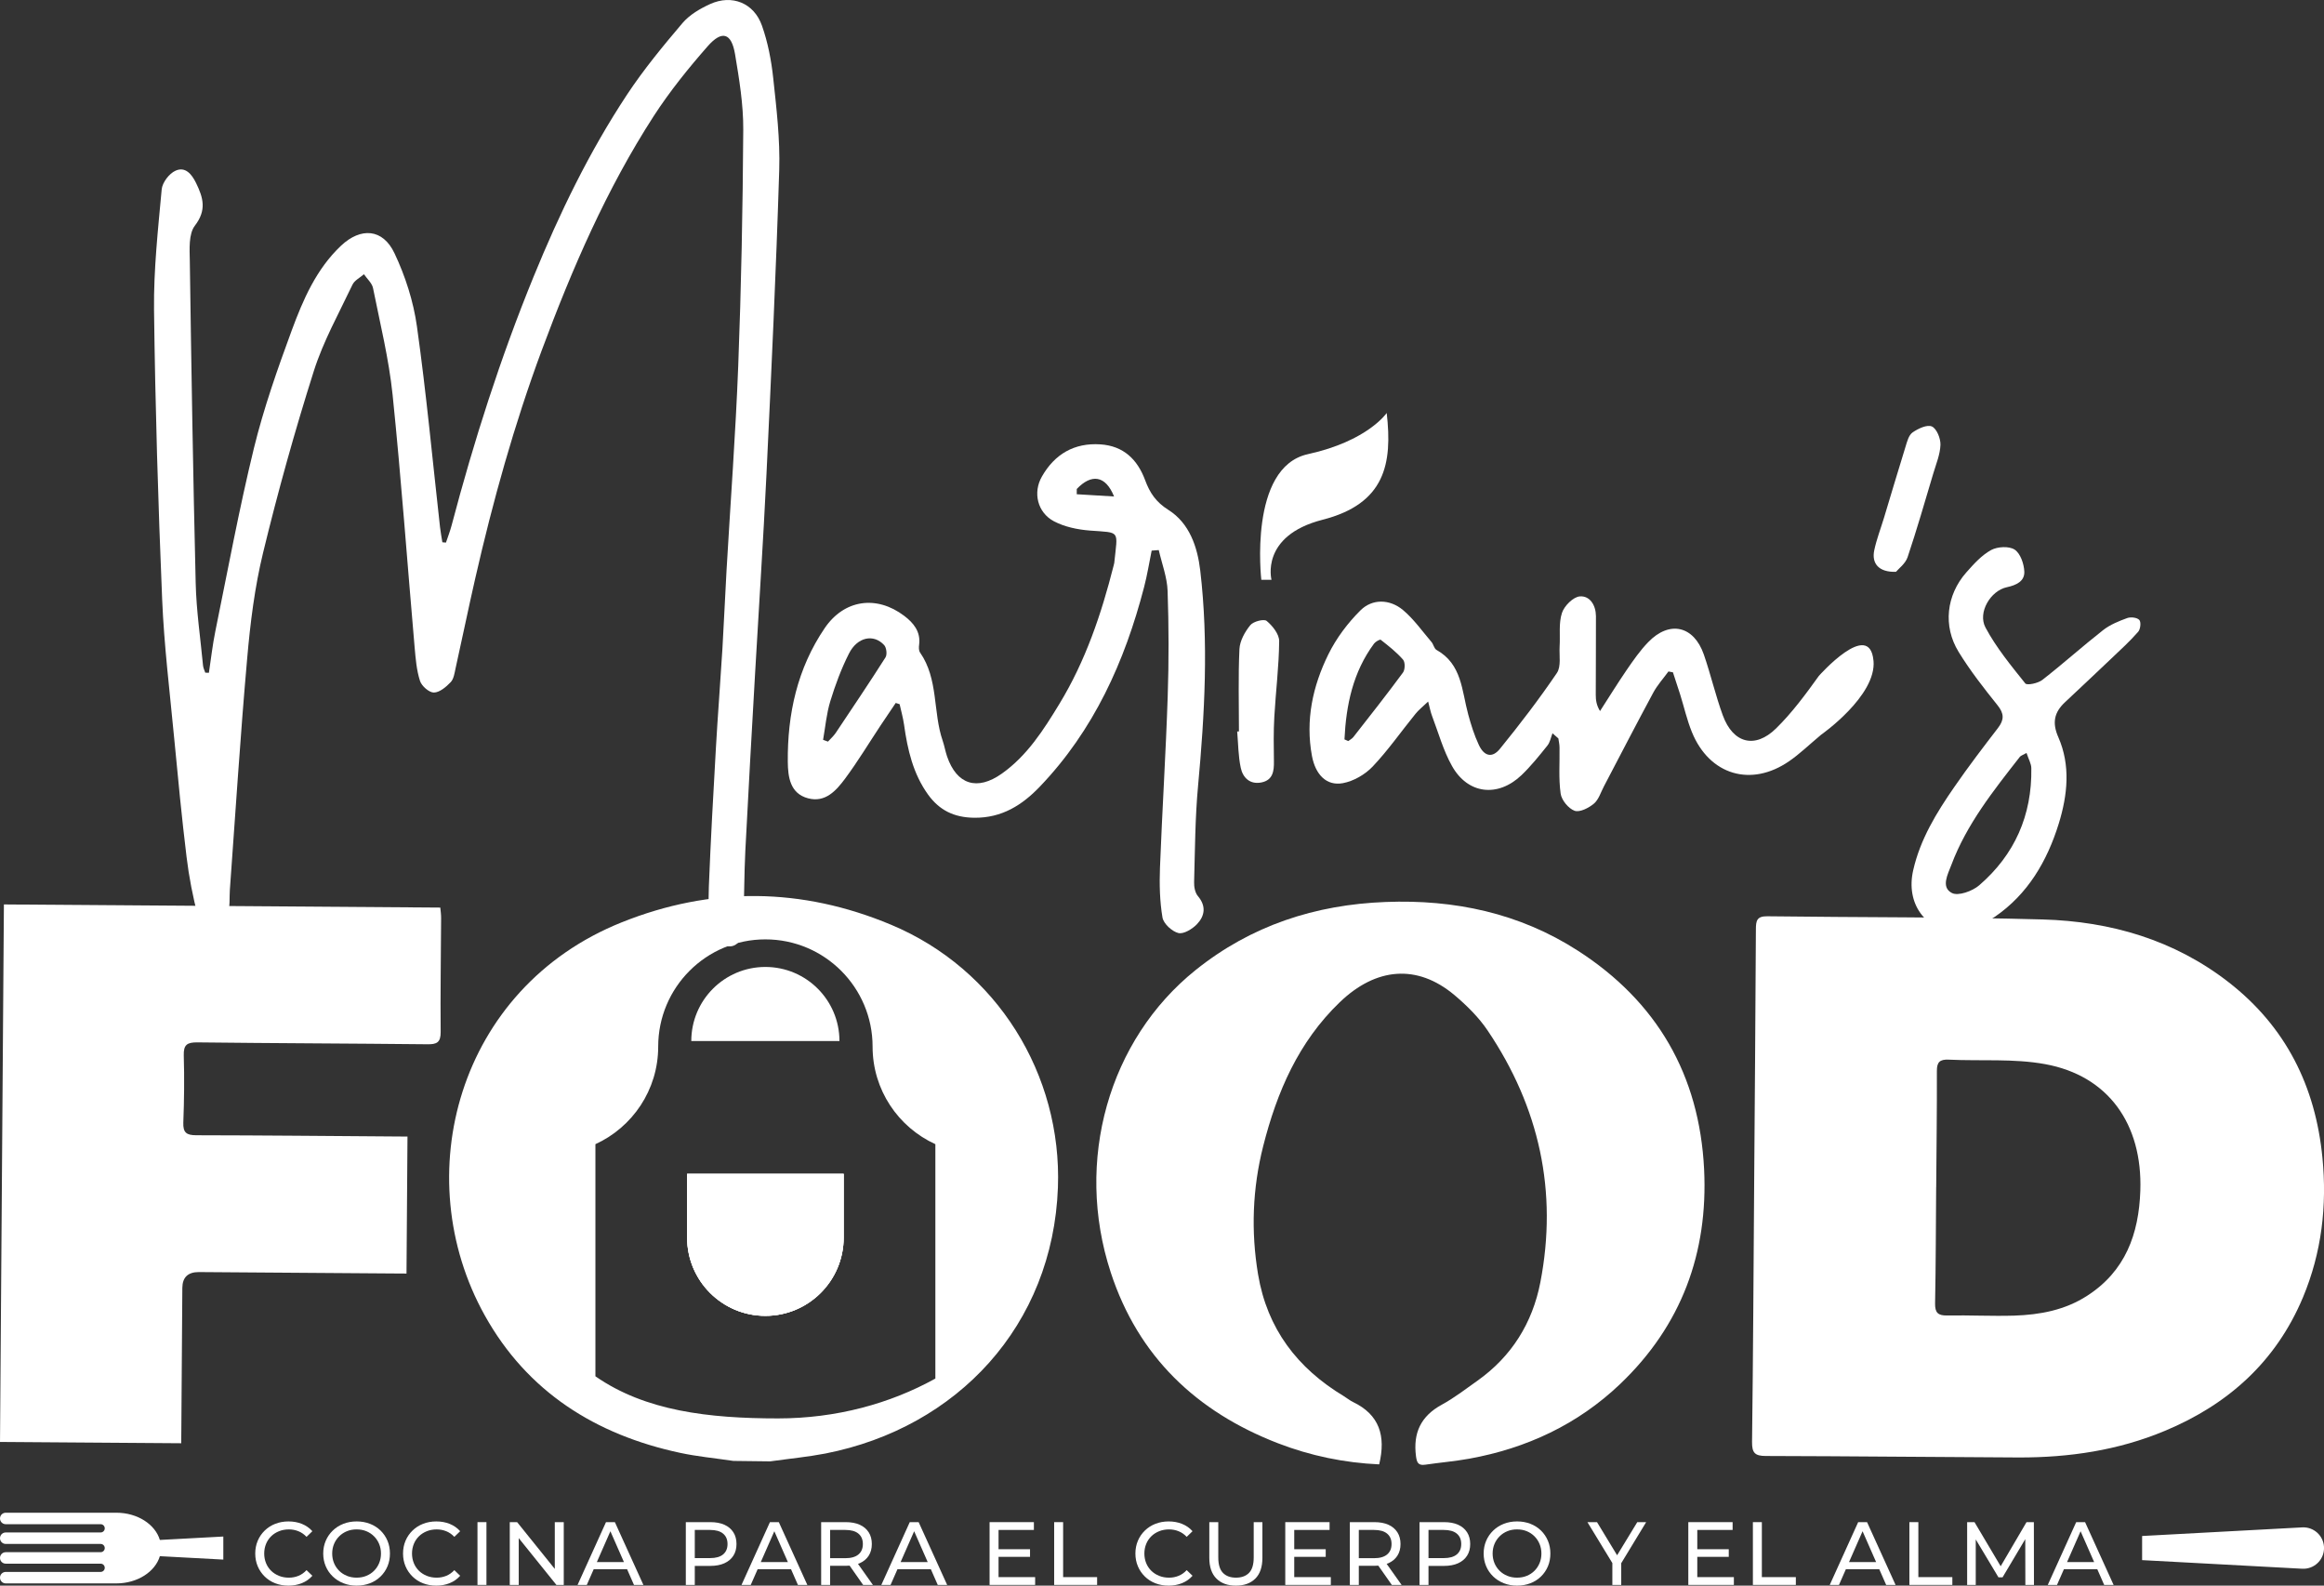
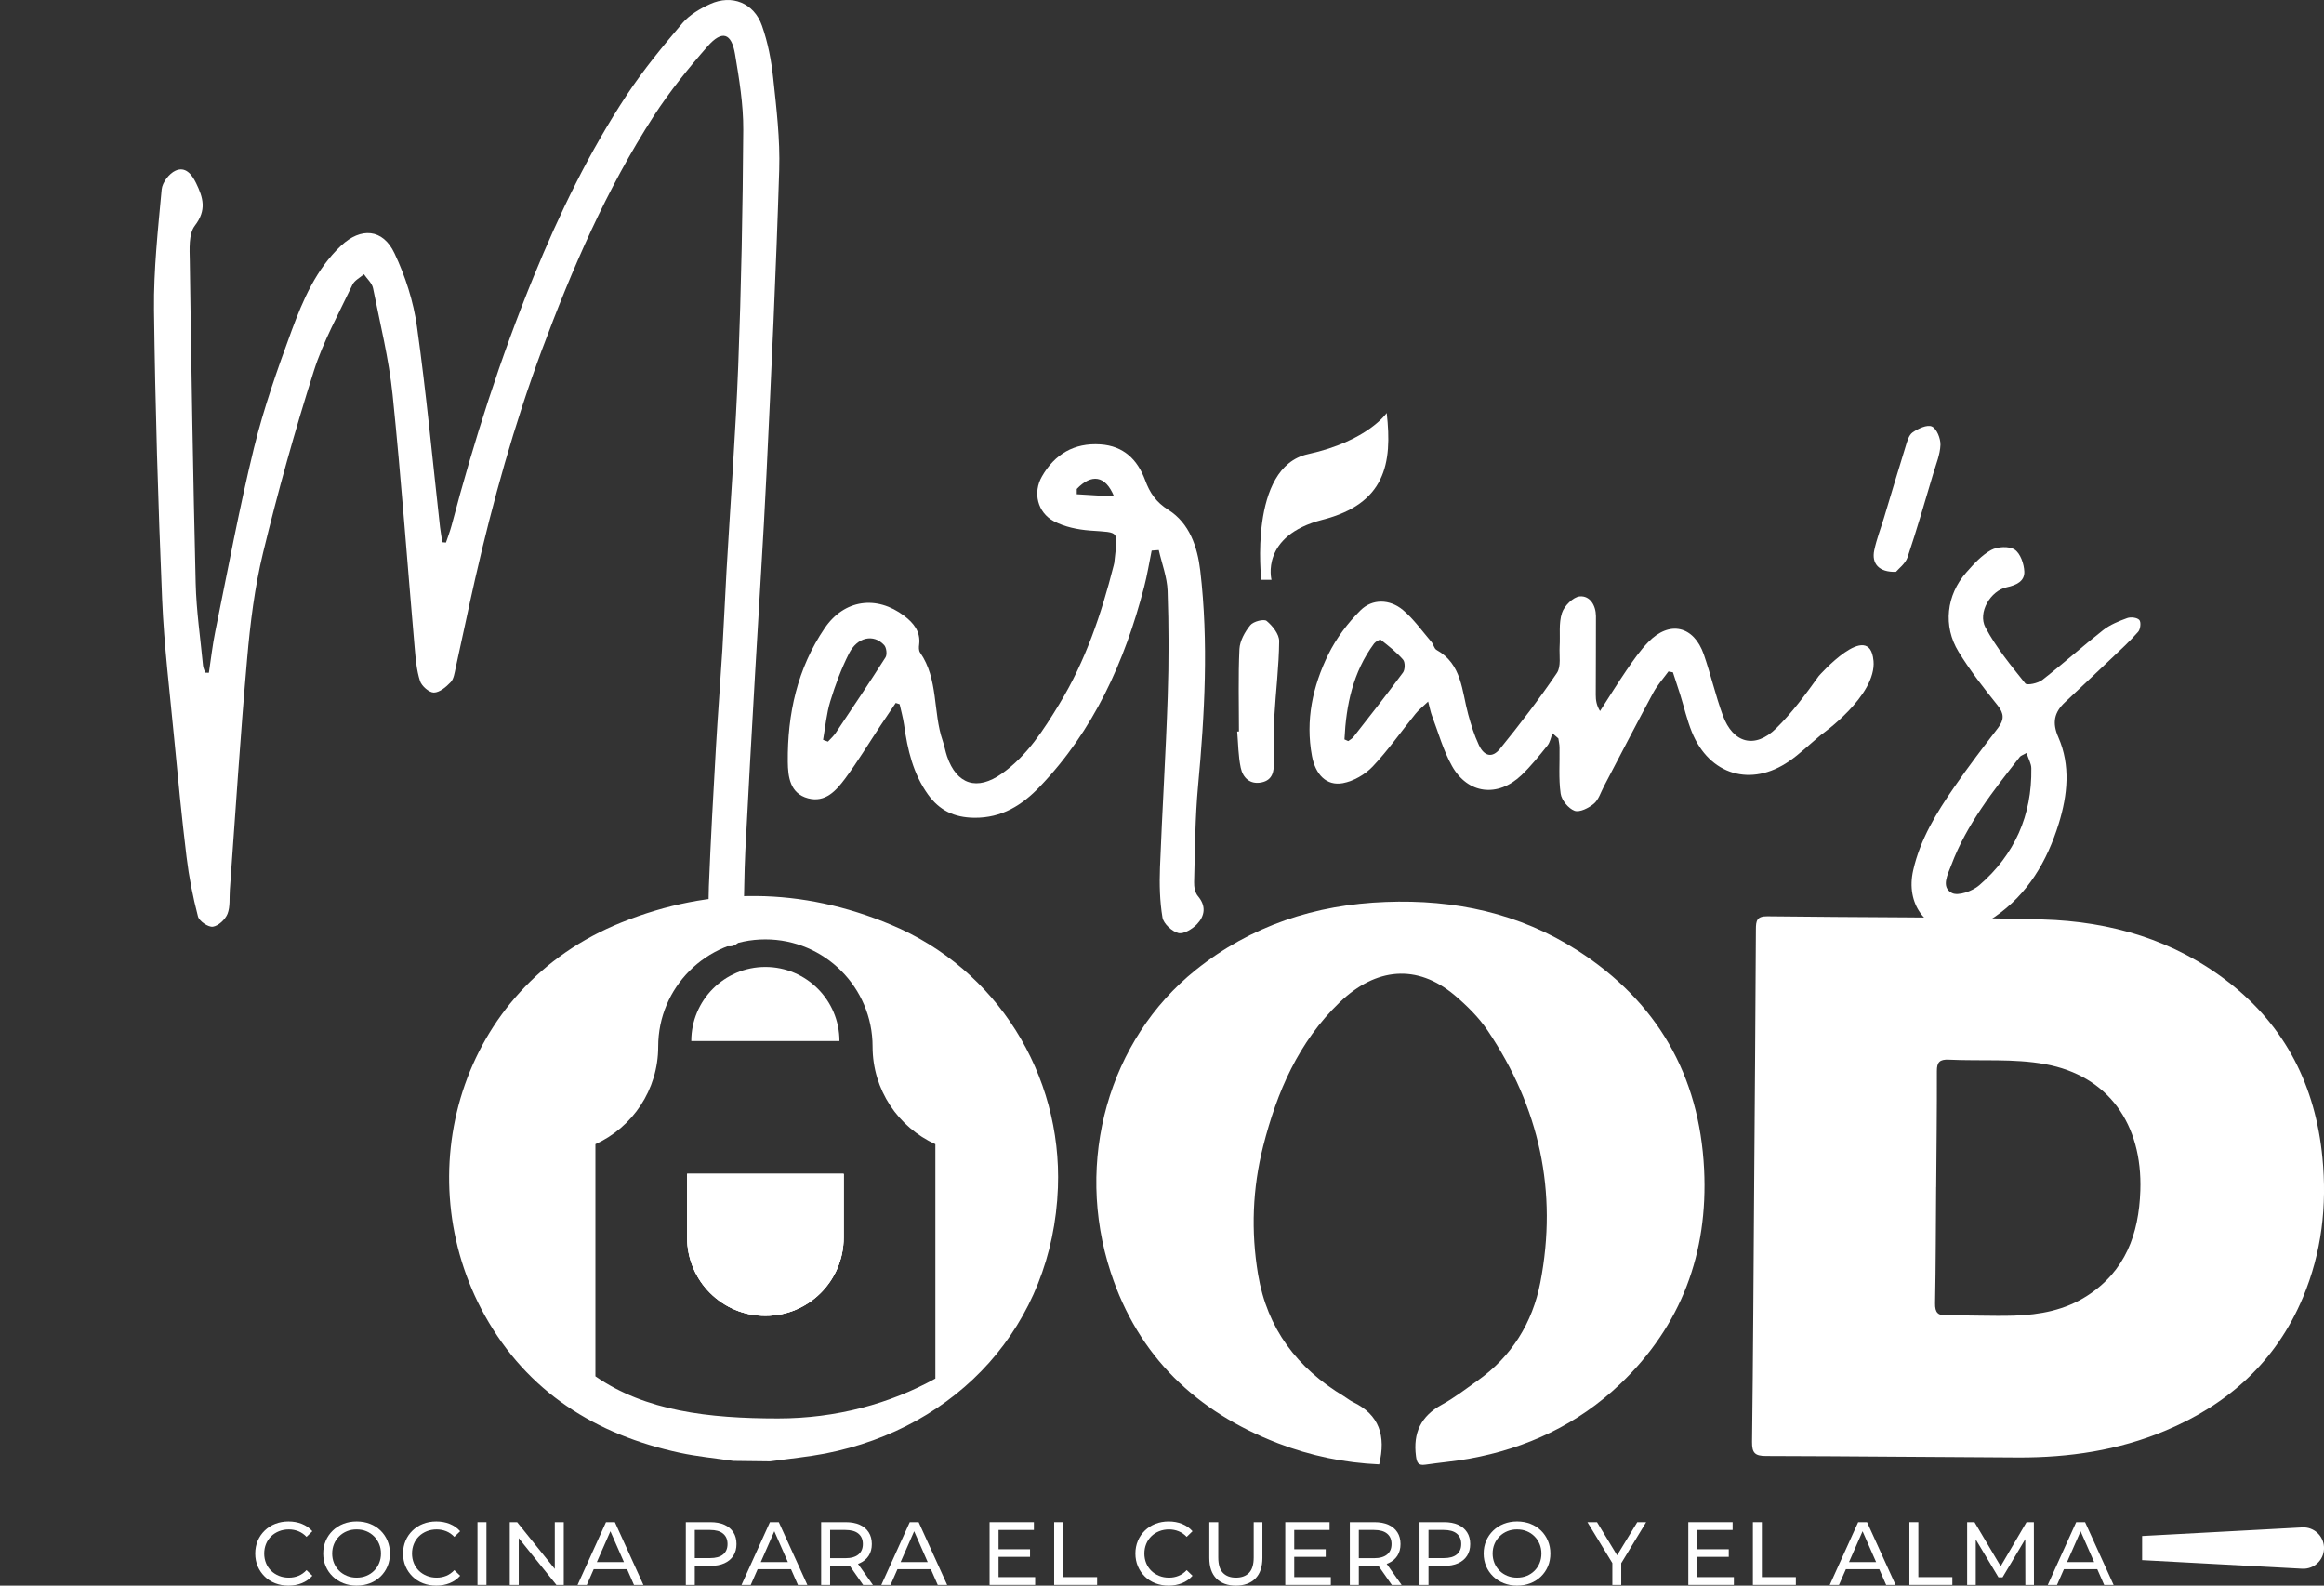
<svg xmlns="http://www.w3.org/2000/svg" id="Capa_1" data-name="Capa 1" viewBox="0 0 518.26 353.58">
  <rect x="0" y="0" width="518.26" height="353.58" fill="#333333" stroke="none" />
  <defs>
    <style>      .cls-1 {        fill: #fff;        stroke-width: 0px;      }    </style>
  </defs>
  <path class="cls-1" d="M391.18,264.35c.14-19.05.3-38.1.39-57.15.01-1.86.19-2.91,2.54-2.88,20.47.27,40.96.13,61.43.71,15.14.43,29.34,4.56,41.51,14.04,12.7,9.9,19.31,23.17,20.86,39.08,1.05,10.73-.17,21.17-4.34,31.14-5.99,14.29-16.64,23.88-30.81,29.78-10.43,4.36-21.38,5.96-32.59,5.93-18.79-.08-37.58-.29-56.36-.33-2.48,0-3.12-.7-3.1-3.15.24-19.05.33-38.11.47-57.17M431.79,264.72h-.02c-.07,8.62-.07,17.25-.24,25.88-.04,2.12.63,2.78,2.72,2.74,4.97-.09,9.96.18,14.93.03,5.73-.19,11.3-1.22,16.25-4.42,8.54-5.49,11.54-13.77,11.87-23.43.51-14.88-7.16-25.67-21.24-28.23-7-1.28-14.34-.66-21.51-1-1.98-.09-2.63.56-2.62,2.55.03,8.63-.09,17.26-.15,25.88" />
  <path class="cls-1" d="M153.23,261.76h34.91v14.2c0,9.64-7.82,17.46-17.46,17.46s-17.45-7.82-17.45-17.46v-14.2Z" />
  <path class="cls-1" d="M198.67,206.19c-19.88-8.31-40.04-8.54-60.05-.51-36.6,14.68-47.79,56.66-30.51,87.65,9.49,17.04,24.72,26.61,43.56,30.64,3.76.81,7.62,1.17,11.88,1.8l8.19.1c4.45-.62,8.43-1,12.33-1.75,29.46-5.78,50.71-28.58,51.85-59.31.93-25.17-13.56-48.73-37.25-58.62M208.59,307.4c-10.12,5.62-22.16,8.89-35.09,8.89-15.43,0-29.58-1.64-40.72-9.39v-51.76c8.25-3.77,14-12.09,14-21.76,0-13.2,10.7-23.91,23.9-23.91s23.91,10.71,23.91,23.91c0,9.67,5.74,17.99,14,21.76v52.26Z" />
  <path class="cls-1" d="M307.57,326.54c-7.79-.35-15.32-1.91-22.58-4.71-18.19-7.03-31.17-19.38-37.29-38.09-8.16-24.92-.42-51.89,18.9-67.41,12.4-9.96,26.72-14.61,42.43-15.2,15.3-.59,29.79,2.47,42.79,10.83,17.69,11.37,27.15,27.73,28.2,48.75.92,18.7-5.06,34.87-18.7,47.89-9.46,9.03-20.88,14.36-33.71,16.68-3.23.58-6.51.85-9.76,1.33-1.58.24-1.89-.47-2.08-1.9-.67-5.18,1.08-8.93,5.76-11.48,2.79-1.52,5.34-3.5,7.94-5.34,7.63-5.41,12.27-12.88,14.03-21.92,3.93-20.3-.23-39.07-11.74-56.16-2-2.98-4.69-5.62-7.45-7.95-8.29-6.93-17.45-6.15-25.55,1.64-9.2,8.85-14,20-17.06,32.06-2.39,9.43-2.75,18.98-1.15,28.59,2.03,12.15,8.76,20.95,19.16,27.2.68.41,1.31.95,2.03,1.29,5.85,2.81,7.37,7.52,5.82,13.91" />
-   <path class="cls-1" d="M.87,201.68c32.49.24,64.77.46,97.32.7.08.85.19,1.61.18,2.37-.04,8.45-.18,16.91-.1,25.36.02,2.37-.88,2.78-2.97,2.75-17.09-.18-34.18-.22-51.27-.42-2.3-.02-3.12.51-3.05,2.92.15,4.98.09,9.97-.1,14.94-.09,2.29.73,2.84,2.88,2.85,14.69.02,29.37.17,44.06.27.95,0,1.91.02,3.05.02-.07,10.21-.14,20.14-.22,30.55-1.08,0-2.19-.02-3.3-.02-14.33-.1-28.65-.2-42.99-.31q-3.67-.02-3.7,3.54c-.08,10.42-.15,20.83-.22,31.24,0,1.06-.02,2.12-.03,3.39-13.53-.09-26.83-.19-40.41-.29.29-39.84.58-79.72.87-119.88" />
  <path class="cls-1" d="M46.59,150c.47-3.09.81-6.22,1.44-9.28,2.78-13.62,5.31-27.31,8.6-40.8,2.18-8.88,5.24-17.59,8.41-26.2,2.54-6.88,5.48-13.71,11.01-18.93,4.42-4.16,9.33-3.81,11.92,1.68,2.42,5.11,4.23,10.75,5.01,16.33,2.09,14.87,3.48,29.84,5.15,44.77.13,1.12.34,2.23.52,3.35.26.03.54.05.8.07.43-1.28.92-2.54,1.26-3.83,4.97-18.86,10.89-37.37,18.27-55.43,5.78-14.15,12.41-27.85,20.83-40.6,3.71-5.62,8.03-10.85,12.39-15.99,1.57-1.84,3.92-3.22,6.17-4.24,4.84-2.2,9.76-.26,11.55,4.82,1.32,3.73,2.09,7.75,2.51,11.69.73,6.8,1.55,13.66,1.34,20.47-.7,22.6-1.76,45.2-2.84,67.79-.71,14.82-1.7,29.62-2.54,44.44-.75,13.21-1.51,26.41-2.18,39.63-.25,5.14-.25,10.29-.39,15.42-.03.91-.19,1.8-.28,2.7-.19,2.04-1.53,3.45-3.33,3.13-1.36-.25-3.37-1.67-3.57-2.84-.6-3.43-.7-7-.56-10.5.41-10.3.98-20.58,1.57-30.86.42-7.36,1-14.71,1.45-22.07.35-5.84.58-11.67.92-17.51.88-15.21,2.02-30.42,2.61-45.65.67-17.54,1.01-35.1,1.12-52.66.03-5.61-.9-11.25-1.83-16.81-.8-4.75-2.9-5.42-6.1-1.78-4.31,4.91-8.46,10.06-12.01,15.53-10.57,16.35-18.24,34.12-25.01,52.31-6.15,16.59-10.88,33.58-14.81,50.79-1.53,6.68-2.9,13.39-4.39,20.07-.24,1.08-.4,2.38-1.1,3.11-1.01,1.06-2.47,2.3-3.75,2.31-1.07,0-2.73-1.46-3.09-2.6-.76-2.36-.97-4.93-1.19-7.43-1.64-18.81-2.99-37.62-4.92-56.39-.83-7.99-2.78-15.86-4.36-23.76-.23-1.13-1.33-2.07-2.03-3.1-.87.77-2.11,1.37-2.56,2.34-3.02,6.37-6.52,12.62-8.63,19.29-4.23,13.33-7.99,26.84-11.29,40.43-1.88,7.72-2.87,15.71-3.56,23.64-1.52,17.17-2.6,34.38-3.86,51.58-.13,1.8.11,3.75-.52,5.35-.51,1.25-2.03,2.68-3.27,2.86-1.02.14-3.05-1.24-3.32-2.29-1.14-4.36-2.01-8.82-2.55-13.3-1.07-8.78-1.91-17.57-2.75-26.38-.98-10.35-2.26-20.69-2.69-31.07-.9-21.49-1.54-42.99-1.81-64.5-.1-8.95.89-17.94,1.71-26.88.14-1.51,1.66-3.52,3.07-4.15,2.18-.99,3.62.73,4.61,2.77,1.58,3.25,2.39,6-.28,9.48-1.42,1.85-1.18,5.23-1.13,7.93.34,23.94.73,47.88,1.31,71.81.15,6.13,1.06,12.26,1.64,18.37.06.54.32,1.05.5,1.57.27.01.54.02.8.02" />
  <path class="cls-1" d="M417.8,147.32c.72,7.85-11.7,16.53-11.7,16.53-2.77,2.32-4.79,4.29-7.09,5.87-8.5,5.89-17.81,3.11-21.71-6.47-1.1-2.7-1.74-5.57-2.61-8.36-.52-1.66-1.08-3.31-1.62-4.97-.33-.07-.67-.13-1-.19-1.14,1.57-2.48,3.04-3.39,4.73-3.74,6.93-7.34,13.91-10.99,20.87-.71,1.34-1.18,2.98-2.25,3.88-1.16.97-3.17,1.99-4.31,1.58-1.36-.5-2.9-2.37-3.1-3.82-.48-3.37-.19-6.86-.25-10.3,0-.67-.17-1.35-.26-2.01-.43-.38-.87-.76-1.31-1.15-.36.94-.54,2.01-1.14,2.75-1.82,2.27-3.67,4.58-5.77,6.59-5.28,5.03-11.98,4.26-15.51-2.06-1.95-3.47-3.02-7.42-4.45-11.18-.31-.8-.46-1.67-.86-3.17-1.23,1.18-2.14,1.88-2.83,2.75-3.18,3.91-6.08,8.09-9.54,11.74-1.69,1.78-4.26,3.27-6.66,3.71-3.65.66-6.1-1.92-6.88-6.07-1.48-7.97.16-15.54,3.64-22.62,1.77-3.61,4.33-7.02,7.19-9.86,2.66-2.63,6.54-2.5,9.46-.07,2.42,2.03,4.29,4.71,6.37,7.14.45.53.58,1.46,1.11,1.76,5.7,3.18,5.63,9.11,7.07,14.37.63,2.32,1.36,4.66,2.38,6.83,1.19,2.54,2.99,2.97,4.7.86,4.45-5.47,8.75-11.09,12.7-16.91.98-1.44.5-3.91.61-5.9.16-2.51-.24-5.19.52-7.49.51-1.57,2.51-3.57,3.98-3.69,2.26-.18,3.58,1.98,3.6,4.39.03,5.85-.05,11.72-.04,17.57,0,1.16.15,2.3.95,3.61,1.97-3.05,3.89-6.16,5.94-9.16,1.49-2.16,3-4.35,4.81-6.21,4.72-4.89,10.16-3.68,12.4,2.76,1.55,4.48,2.61,9.13,4.23,13.57,2.28,6.23,7.17,7.54,11.89,2.9,3.58-3.51,6.6-7.62,9.53-11.7,0,0,11.32-12.79,12.18-3.4M299.83,164.88c.28.12.56.25.84.37.38-.29.85-.53,1.14-.9,3.73-4.76,7.47-9.51,11.06-14.38.48-.65.51-2.3.02-2.87-1.45-1.67-3.24-3.07-4.99-4.44-.17-.13-1.14.41-1.47.84-4.74,6.4-6.24,13.73-6.61,21.38" />
  <path class="cls-1" d="M256.83,122.75c-.55,2.72-.99,5.46-1.69,8.15-4.32,16.65-11.24,31.98-23.29,44.55-3.9,4.06-8.42,6.97-14.6,6.9-4.53-.06-7.77-1.68-10.3-5.18-3.33-4.64-4.57-10.01-5.34-15.55-.22-1.55-.65-3.06-.99-4.59-.3-.1-.58-.18-.87-.28-1.13,1.68-2.26,3.35-3.39,5.04-2.61,3.94-5.07,8.02-7.89,11.82-1.99,2.67-4.4,5.43-8.28,4.4-4.03-1.07-4.47-4.81-4.51-8.1-.1-10.7,2.13-20.88,8.24-29.86,4.34-6.37,11.56-7.4,17.74-2.71,2.06,1.57,3.67,3.5,3.31,6.4-.08.57-.1,1.33.2,1.76,4.14,5.94,2.84,13.27,5.05,19.68.39,1.15.59,2.35.98,3.5,2.16,6.29,6.7,7.73,12.21,3.83,5.67-4.02,9.3-9.74,12.83-15.54,5.83-9.57,9.37-20.06,12.1-30.84.05-.2.11-.39.14-.59.76-7.42,1.5-6.71-5.41-7.23-2.74-.21-5.65-.81-8.04-2.07-3.67-1.94-4.75-6.4-2.67-10,2.83-4.95,7.18-7.54,13.04-7.15,5.17.34,8.26,3.39,9.97,7.99,1.04,2.81,2.41,4.88,5.18,6.62,4.72,2.97,6.49,8.28,7.11,13.54,1.88,16,.99,32-.49,48-.66,7.11-.68,14.3-.88,21.45-.04,1.05.21,2.37.84,3.12,1.91,2.25,1.54,4.43-.19,6.26-1.03,1.08-2.97,2.27-4.15,1.99-1.42-.35-3.3-2.07-3.55-3.45-.62-3.65-.7-7.44-.56-11.16.49-12.7,1.3-25.39,1.72-38.09.27-7.86.25-15.74-.02-23.6-.11-3.05-1.28-6.07-1.97-9.1-.53.04-1.06.08-1.6.12M183.54,164.97c.36.14.72.27,1.1.4.57-.63,1.23-1.21,1.71-1.91,3.74-5.6,7.51-11.19,11.12-16.87.4-.63.22-2.18-.3-2.74-2.35-2.56-5.99-1.81-7.85,1.89-1.71,3.38-3.05,6.99-4.16,10.62-.85,2.77-1.1,5.73-1.61,8.61M240.12,109.03c0,.4,0,.79,0,1.18,2.64.16,5.28.32,8.32.5-1.92-4.76-5.07-5.08-8.31-1.68" />
  <path class="cls-1" d="M436.73,208.08c-7.4-.6-11.78-6.58-10.08-14.03,1.58-6.94,5.22-12.86,9.19-18.59,3.09-4.48,6.4-8.82,9.72-13.13,1.39-1.82,1.4-3.19-.09-5.05-3.08-3.84-6.14-7.75-8.7-11.93-3.53-5.75-2.72-12.66,1.71-17.69,1.65-1.87,3.42-3.84,5.55-5.01,1.41-.77,4.01-.91,5.25-.09,1.28.85,2.08,3.18,2.15,4.9.09,2.15-1.78,3.03-3.88,3.48-3.64.76-6.57,5.64-4.78,8.99,2.39,4.47,5.68,8.48,8.88,12.47.39.48,2.84-.04,3.79-.78,4.61-3.59,8.97-7.51,13.56-11.11,1.56-1.22,3.51-2.01,5.38-2.69.79-.29,2.22-.12,2.7.43.42.47.25,2.06-.26,2.63-1.84,2.11-3.92,4.01-5.97,5.95-3.43,3.27-6.89,6.51-10.34,9.75-2.42,2.26-2.92,4.58-1.49,7.82,2.76,6.3,2.05,12.9.09,19.26-2.59,8.36-6.9,15.75-14.29,20.8-2.41,1.64-5.39,2.44-8.1,3.63M451.93,167.9c-.84.48-1.28.59-1.5.87-5.89,7.54-11.87,15.03-15.28,24.12-.78,2.07-2.37,4.95.13,6.24,1.4.73,4.58-.41,6.09-1.72,7.9-6.81,11.79-15.61,11.62-26.09,0-1.02-.62-2.04-1.07-3.42" />
  <path class="cls-1" d="M276.29,163.09c0-6.12-.18-12.24.11-18.36.1-1.83,1.21-3.84,2.42-5.32.67-.84,3.05-1.45,3.65-.95,1.32,1.1,2.81,2.97,2.79,4.51-.05,5.62-.76,11.23-1.08,16.86-.19,3.31-.14,6.64-.09,9.95.04,2.2-.25,4.17-2.75,4.69-2.57.53-4.18-1.03-4.65-3.27-.56-2.63-.56-5.38-.79-8.08.13,0,.27,0,.4-.02" />
  <path class="cls-1" d="M422.8,127.51c-3.82.12-5.47-1.85-4.83-4.83.52-2.44,1.43-4.79,2.16-7.19,1.61-5.29,3.16-10.6,4.81-15.88.35-1.15.72-2.59,1.57-3.18,1.23-.86,3.26-1.81,4.31-1.33,1.08.5,1.96,2.68,1.91,4.1-.08,2.14-.97,4.27-1.6,6.38-1.86,6.24-3.66,12.5-5.73,18.67-.49,1.45-2.01,2.55-2.59,3.26" />
  <path class="cls-1" d="M188.14,261.76v14.2c0,9.64-7.82,17.46-17.46,17.46s-17.45-7.82-17.45-17.46v-14.2h34.91Z" />
  <path class="cls-1" d="M154.16,232.14c0-9.12,7.4-16.52,16.52-16.52s16.52,7.4,16.52,16.52h-33.04Z" />
  <path class="cls-1" d="M188.14,261.76v14.2c0,9.64-7.82,17.46-17.46,17.46s-17.45-7.82-17.45-17.46v-14.2h34.91Z" />
-   <path class="cls-1" d="M49.8,342.63l-14.15.76c-1.04-3.48-4.99-6.07-9.71-6.07H1.28c-.71,0-1.28.57-1.28,1.28s.57,1.28,1.28,1.28h21.16c.51,0,.92.41.92.92s-.41.92-.92.92H1.28c-.71,0-1.28.57-1.28,1.28s.57,1.28,1.28,1.28h21.16c.51,0,.92.41.92.92s-.41.92-.92.92H1.28c-.71,0-1.28.57-1.28,1.28s.57,1.28,1.28,1.28h21.16c.51,0,.92.41.92.92s-.41.92-.92.92H1.28c-.71,0-1.28.57-1.28,1.28s.57,1.28,1.28,1.28h24.66c4.72,0,8.67-2.6,9.71-6.07l14.15.76v-5.14Z" />
  <path class="cls-1" d="M513.4,340.59l-35.7,1.92v5.38l35.7,1.92c.16,0,.33,0,.5,0,2.55-.14,4.5-2.31,4.36-4.86-.14-2.55-2.31-4.5-4.86-4.36" />
  <path class="cls-1" d="M64.32,353.58c-1.07,0-2.05-.18-2.95-.53-.9-.35-1.68-.85-2.34-1.5-.66-.65-1.18-1.4-1.55-2.27-.37-.87-.56-1.82-.56-2.86s.19-1.99.56-2.86c.37-.87.89-1.62,1.56-2.27.67-.65,1.45-1.15,2.35-1.5.9-.35,1.88-.53,2.95-.53s2.08.18,2.99.55c.91.37,1.69.91,2.33,1.63l-1.3,1.26c-.53-.56-1.13-.98-1.8-1.25-.67-.27-1.38-.41-2.14-.41s-1.52.13-2.19.4c-.67.27-1.26.64-1.75,1.12-.49.48-.88,1.05-1.15,1.71-.27.66-.41,1.38-.41,2.15s.14,1.49.41,2.15c.27.66.66,1.23,1.15,1.71s1.08.85,1.75,1.12c.67.27,1.4.4,2.19.4s1.47-.14,2.14-.41c.67-.27,1.27-.7,1.8-1.27l1.3,1.26c-.64.72-1.42,1.27-2.33,1.64-.91.37-1.92.56-3.01.56" />
  <path class="cls-1" d="M79.54,353.58c-1.07,0-2.06-.18-2.97-.54-.91-.36-1.7-.86-2.37-1.51-.67-.65-1.19-1.4-1.56-2.27-.37-.87-.56-1.81-.56-2.84s.19-1.97.56-2.84.89-1.62,1.56-2.27c.67-.65,1.45-1.15,2.36-1.51.91-.36,1.9-.54,2.98-.54s2.05.18,2.96.53c.91.35,1.69.85,2.36,1.5.67.65,1.18,1.41,1.55,2.28.37.87.55,1.82.55,2.85s-.18,1.99-.55,2.86c-.37.87-.88,1.62-1.55,2.27-.67.65-1.45,1.15-2.36,1.5-.91.35-1.89.53-2.96.53M79.52,351.8c.79,0,1.51-.13,2.17-.4.66-.27,1.23-.64,1.72-1.13.49-.49.87-1.06,1.14-1.71s.41-1.37.41-2.14-.14-1.48-.41-2.13c-.27-.65-.65-1.22-1.14-1.71-.49-.49-1.06-.87-1.72-1.14-.66-.27-1.38-.4-2.17-.4s-1.49.13-2.15.4c-.66.27-1.24.65-1.73,1.14-.49.49-.88,1.06-1.15,1.71-.27.65-.41,1.36-.41,2.13s.14,1.49.41,2.14.66,1.22,1.15,1.71c.49.49,1.07.86,1.73,1.13.66.27,1.38.4,2.15.4" />
  <path class="cls-1" d="M97.28,353.58c-1.07,0-2.05-.18-2.95-.53-.9-.35-1.68-.85-2.34-1.5-.66-.65-1.18-1.4-1.55-2.27-.37-.87-.56-1.82-.56-2.86s.19-1.99.56-2.86c.37-.87.89-1.62,1.56-2.27.67-.65,1.45-1.15,2.35-1.5.9-.35,1.88-.53,2.95-.53s2.08.18,2.99.55c.91.37,1.69.91,2.33,1.63l-1.3,1.26c-.53-.56-1.13-.98-1.8-1.25-.67-.27-1.38-.41-2.14-.41s-1.52.13-2.19.4c-.67.27-1.26.64-1.75,1.12-.49.48-.88,1.05-1.15,1.71-.27.66-.41,1.38-.41,2.15s.14,1.49.41,2.15c.27.66.66,1.23,1.15,1.71s1.08.85,1.75,1.12c.67.27,1.4.4,2.19.4s1.47-.14,2.14-.41c.67-.27,1.27-.7,1.8-1.27l1.3,1.26c-.64.72-1.42,1.27-2.33,1.64-.91.37-1.92.56-3.01.56" />
  <rect class="cls-1" x="106.48" y="339.42" width="2" height="14" />
  <polygon class="cls-1" points="113.68 353.42 113.68 339.42 115.32 339.42 124.58 350.92 123.72 350.92 123.72 339.42 125.72 339.42 125.72 353.42 124.08 353.42 114.82 341.92 115.68 341.92 115.68 353.42 113.68 353.42" />
  <path class="cls-1" d="M128.8,353.42l6.34-14h1.98l6.36,14h-2.1l-5.66-12.88h.8l-5.66,12.88h-2.06ZM131.5,349.92l.54-1.6h7.88l.58,1.6h-9Z" />
  <path class="cls-1" d="M152.94,353.42v-14h5.46c1.23,0,2.27.19,3.14.58.87.39,1.53.95,2,1.68.47.73.7,1.61.7,2.62s-.23,1.88-.7,2.61c-.47.73-1.13,1.29-2,1.68-.87.39-1.91.59-3.14.59h-4.36l.9-.94v5.18h-2ZM154.94,348.44l-.9-1h4.3c1.28,0,2.25-.27,2.91-.82s.99-1.32.99-2.32-.33-1.77-.99-2.32c-.66-.55-1.63-.82-2.91-.82h-4.3l.9-1v8.28Z" />
  <path class="cls-1" d="M165.36,353.42l6.34-14h1.98l6.36,14h-2.1l-5.66-12.88h.8l-5.66,12.88h-2.06ZM168.06,349.92l.54-1.6h7.88l.58,1.6h-9Z" />
  <path class="cls-1" d="M183.12,353.42v-14h5.46c1.23,0,2.27.19,3.14.58.87.39,1.53.95,2,1.68.47.73.7,1.61.7,2.62s-.23,1.88-.7,2.61c-.47.73-1.13,1.28-2,1.67-.87.39-1.91.58-3.14.58h-4.36l.9-.92v5.18h-2ZM185.12,348.44l-.9-.98h4.3c1.28,0,2.25-.28,2.91-.83.66-.55.99-1.33.99-2.33s-.33-1.77-.99-2.32c-.66-.55-1.63-.82-2.91-.82h-4.3l.9-1v8.28ZM192.48,353.42l-3.56-5.08h2.14l3.6,5.08h-2.18Z" />
  <path class="cls-1" d="M196.54,353.42l6.34-14h1.98l6.36,14h-2.1l-5.66-12.88h.8l-5.66,12.88h-2.06ZM199.24,349.92l.54-1.6h7.88l.58,1.6h-9Z" />
  <path class="cls-1" d="M222.68,351.68h8.16v1.74h-10.16v-14h9.88v1.74h-7.88v10.52ZM222.5,345.46h7.2v1.7h-7.2v-1.7Z" />
  <polygon class="cls-1" points="235.08 353.42 235.08 339.42 237.08 339.42 237.08 351.68 244.66 351.68 244.66 353.42 235.08 353.42" />
  <path class="cls-1" d="M260.6,353.58c-1.07,0-2.05-.18-2.95-.53-.9-.35-1.68-.85-2.34-1.5-.66-.65-1.18-1.4-1.55-2.27-.37-.87-.56-1.82-.56-2.86s.19-1.99.56-2.86c.37-.87.89-1.62,1.56-2.27.67-.65,1.45-1.15,2.35-1.5.9-.35,1.88-.53,2.95-.53s2.08.18,2.99.55c.91.37,1.69.91,2.33,1.63l-1.3,1.26c-.53-.56-1.13-.98-1.8-1.25-.67-.27-1.38-.41-2.14-.41s-1.52.13-2.19.4c-.67.27-1.26.64-1.75,1.12-.49.48-.88,1.05-1.15,1.71-.27.66-.41,1.38-.41,2.15s.14,1.49.41,2.15c.27.66.66,1.23,1.15,1.71s1.08.85,1.75,1.12c.67.27,1.4.4,2.19.4s1.47-.14,2.14-.41c.67-.27,1.27-.7,1.8-1.27l1.3,1.26c-.64.72-1.42,1.27-2.33,1.64-.91.37-1.92.56-3.01.56" />
  <path class="cls-1" d="M275.6,353.58c-1.84,0-3.29-.53-4.34-1.58-1.05-1.05-1.58-2.59-1.58-4.62v-7.96h2v7.88c0,1.56.34,2.7,1.03,3.42.69.72,1.66,1.08,2.91,1.08s2.24-.36,2.93-1.08c.69-.72,1.03-1.86,1.03-3.42v-7.88h1.94v7.96c0,2.03-.52,3.57-1.57,4.62-1.05,1.05-2.5,1.58-4.35,1.58" />
  <path class="cls-1" d="M288.62,351.68h8.16v1.74h-10.16v-14h9.88v1.74h-7.88v10.52ZM288.44,345.46h7.2v1.7h-7.2v-1.7Z" />
  <path class="cls-1" d="M301.02,353.42v-14h5.46c1.23,0,2.27.19,3.14.58.87.39,1.53.95,2,1.68.47.73.7,1.61.7,2.62s-.23,1.88-.7,2.61c-.47.73-1.13,1.28-2,1.67-.87.39-1.91.58-3.14.58h-4.36l.9-.92v5.18h-2ZM303.02,348.44l-.9-.98h4.3c1.28,0,2.25-.28,2.91-.83.66-.55.99-1.33.99-2.33s-.33-1.77-.99-2.32c-.66-.55-1.63-.82-2.91-.82h-4.3l.9-1v8.28ZM310.38,353.42l-3.56-5.08h2.14l3.6,5.08h-2.18Z" />
  <path class="cls-1" d="M316.56,353.42v-14h5.46c1.23,0,2.27.19,3.14.58.87.39,1.53.95,2,1.68.47.73.7,1.61.7,2.62s-.23,1.88-.7,2.61c-.47.73-1.13,1.29-2,1.68-.87.39-1.91.59-3.14.59h-4.36l.9-.94v5.18h-2ZM318.56,348.44l-.9-1h4.3c1.28,0,2.25-.27,2.91-.82.66-.55.99-1.32.99-2.32s-.33-1.77-.99-2.32c-.66-.55-1.63-.82-2.91-.82h-4.3l.9-1v8.28Z" />
  <path class="cls-1" d="M338.32,353.58c-1.07,0-2.06-.18-2.97-.54-.91-.36-1.7-.86-2.37-1.51-.67-.65-1.19-1.4-1.56-2.27-.37-.87-.56-1.81-.56-2.84s.19-1.97.56-2.84c.37-.87.89-1.62,1.56-2.27.67-.65,1.45-1.15,2.36-1.51.91-.36,1.9-.54,2.98-.54s2.05.18,2.96.53c.91.35,1.69.85,2.36,1.5.67.65,1.18,1.41,1.55,2.28.37.87.55,1.82.55,2.85s-.18,1.99-.55,2.86c-.37.87-.88,1.62-1.55,2.27-.67.65-1.45,1.15-2.36,1.5-.91.35-1.89.53-2.96.53M338.3,351.8c.79,0,1.51-.13,2.17-.4.66-.27,1.23-.64,1.72-1.13.49-.49.87-1.06,1.14-1.71.27-.65.41-1.37.41-2.14s-.14-1.48-.41-2.13c-.27-.65-.65-1.22-1.14-1.71-.49-.49-1.06-.87-1.72-1.14-.66-.27-1.38-.4-2.17-.4s-1.49.13-2.15.4c-.66.27-1.24.65-1.73,1.14-.49.49-.88,1.06-1.15,1.71-.27.65-.41,1.36-.41,2.13s.14,1.49.41,2.14c.27.65.66,1.22,1.15,1.71.49.49,1.07.86,1.73,1.13.66.27,1.38.4,2.15.4" />
  <polygon class="cls-1" points="359.56 353.42 359.56 348.06 360.02 349.3 354 339.42 356.14 339.42 361.2 347.76 360.04 347.76 365.12 339.42 367.1 339.42 361.1 349.3 361.54 348.06 361.54 353.42 359.56 353.42" />
  <path class="cls-1" d="M378.5,351.68h8.16v1.74h-10.16v-14h9.88v1.74h-7.88v10.52ZM378.32,345.46h7.2v1.7h-7.2v-1.7Z" />
  <polygon class="cls-1" points="390.9 353.42 390.9 339.42 392.9 339.42 392.9 351.68 400.48 351.68 400.48 353.42 390.9 353.42" />
  <path class="cls-1" d="M408.04,353.42l6.34-14h1.98l6.36,14h-2.1l-5.66-12.88h.8l-5.66,12.88h-2.06ZM410.74,349.92l.54-1.6h7.88l.58,1.6h-9Z" />
  <polygon class="cls-1" points="425.8 353.42 425.8 339.42 427.8 339.42 427.8 351.68 435.38 351.68 435.38 353.42 425.8 353.42" />
  <polygon class="cls-1" points="438.68 353.42 438.68 339.42 440.32 339.42 446.6 350 445.72 350 451.92 339.42 453.56 339.42 453.58 353.42 451.66 353.42 451.64 342.44 452.1 342.44 446.58 351.72 445.66 351.72 440.1 342.44 440.6 342.44 440.6 353.42 438.68 353.42" />
  <path class="cls-1" d="M456.66,353.42l6.34-14h1.98l6.36,14h-2.1l-5.66-12.88h.8l-5.66,12.88h-2.06ZM459.36,349.92l.54-1.6h7.88l.58,1.6h-9Z" />
  <path class="cls-1" d="M283.55,129.29s-2.6-9.81,11.38-13.39c13.98-3.58,15.61-12.51,14.31-23.81,0,0-4.23,6.26-17.56,9.18s-10.4,28.02-10.4,28.02h2.28Z" />
</svg>